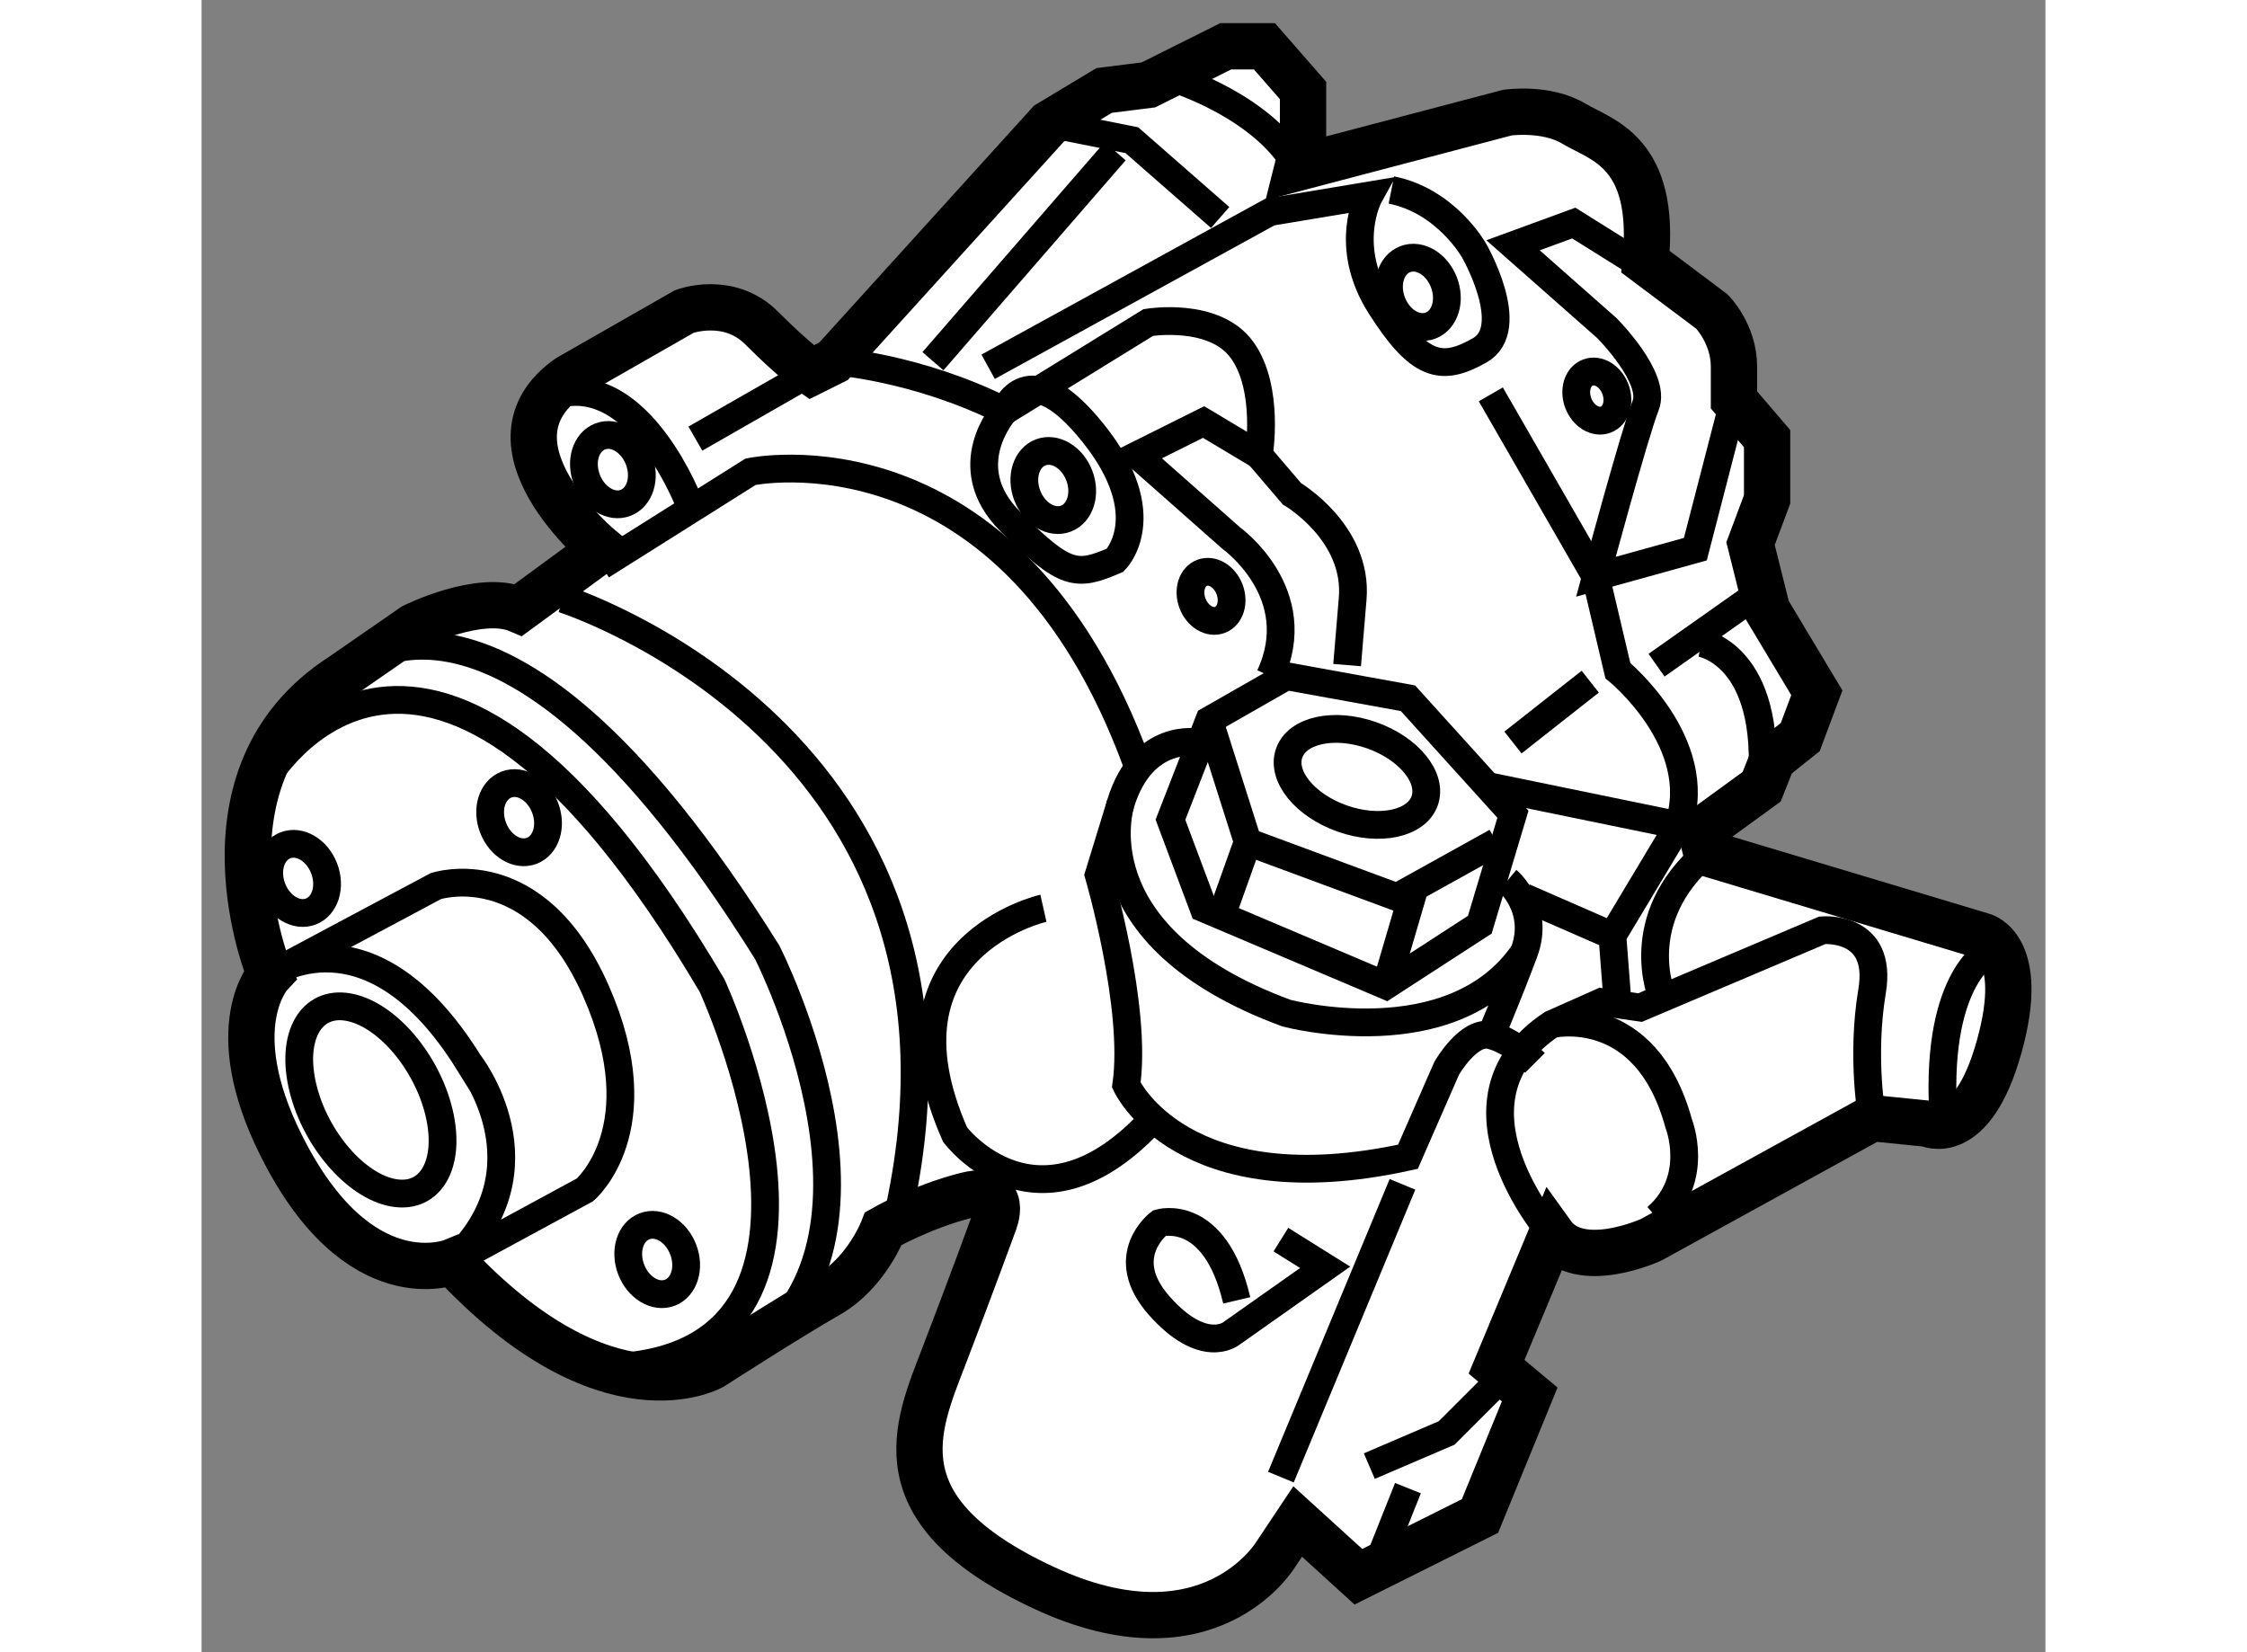
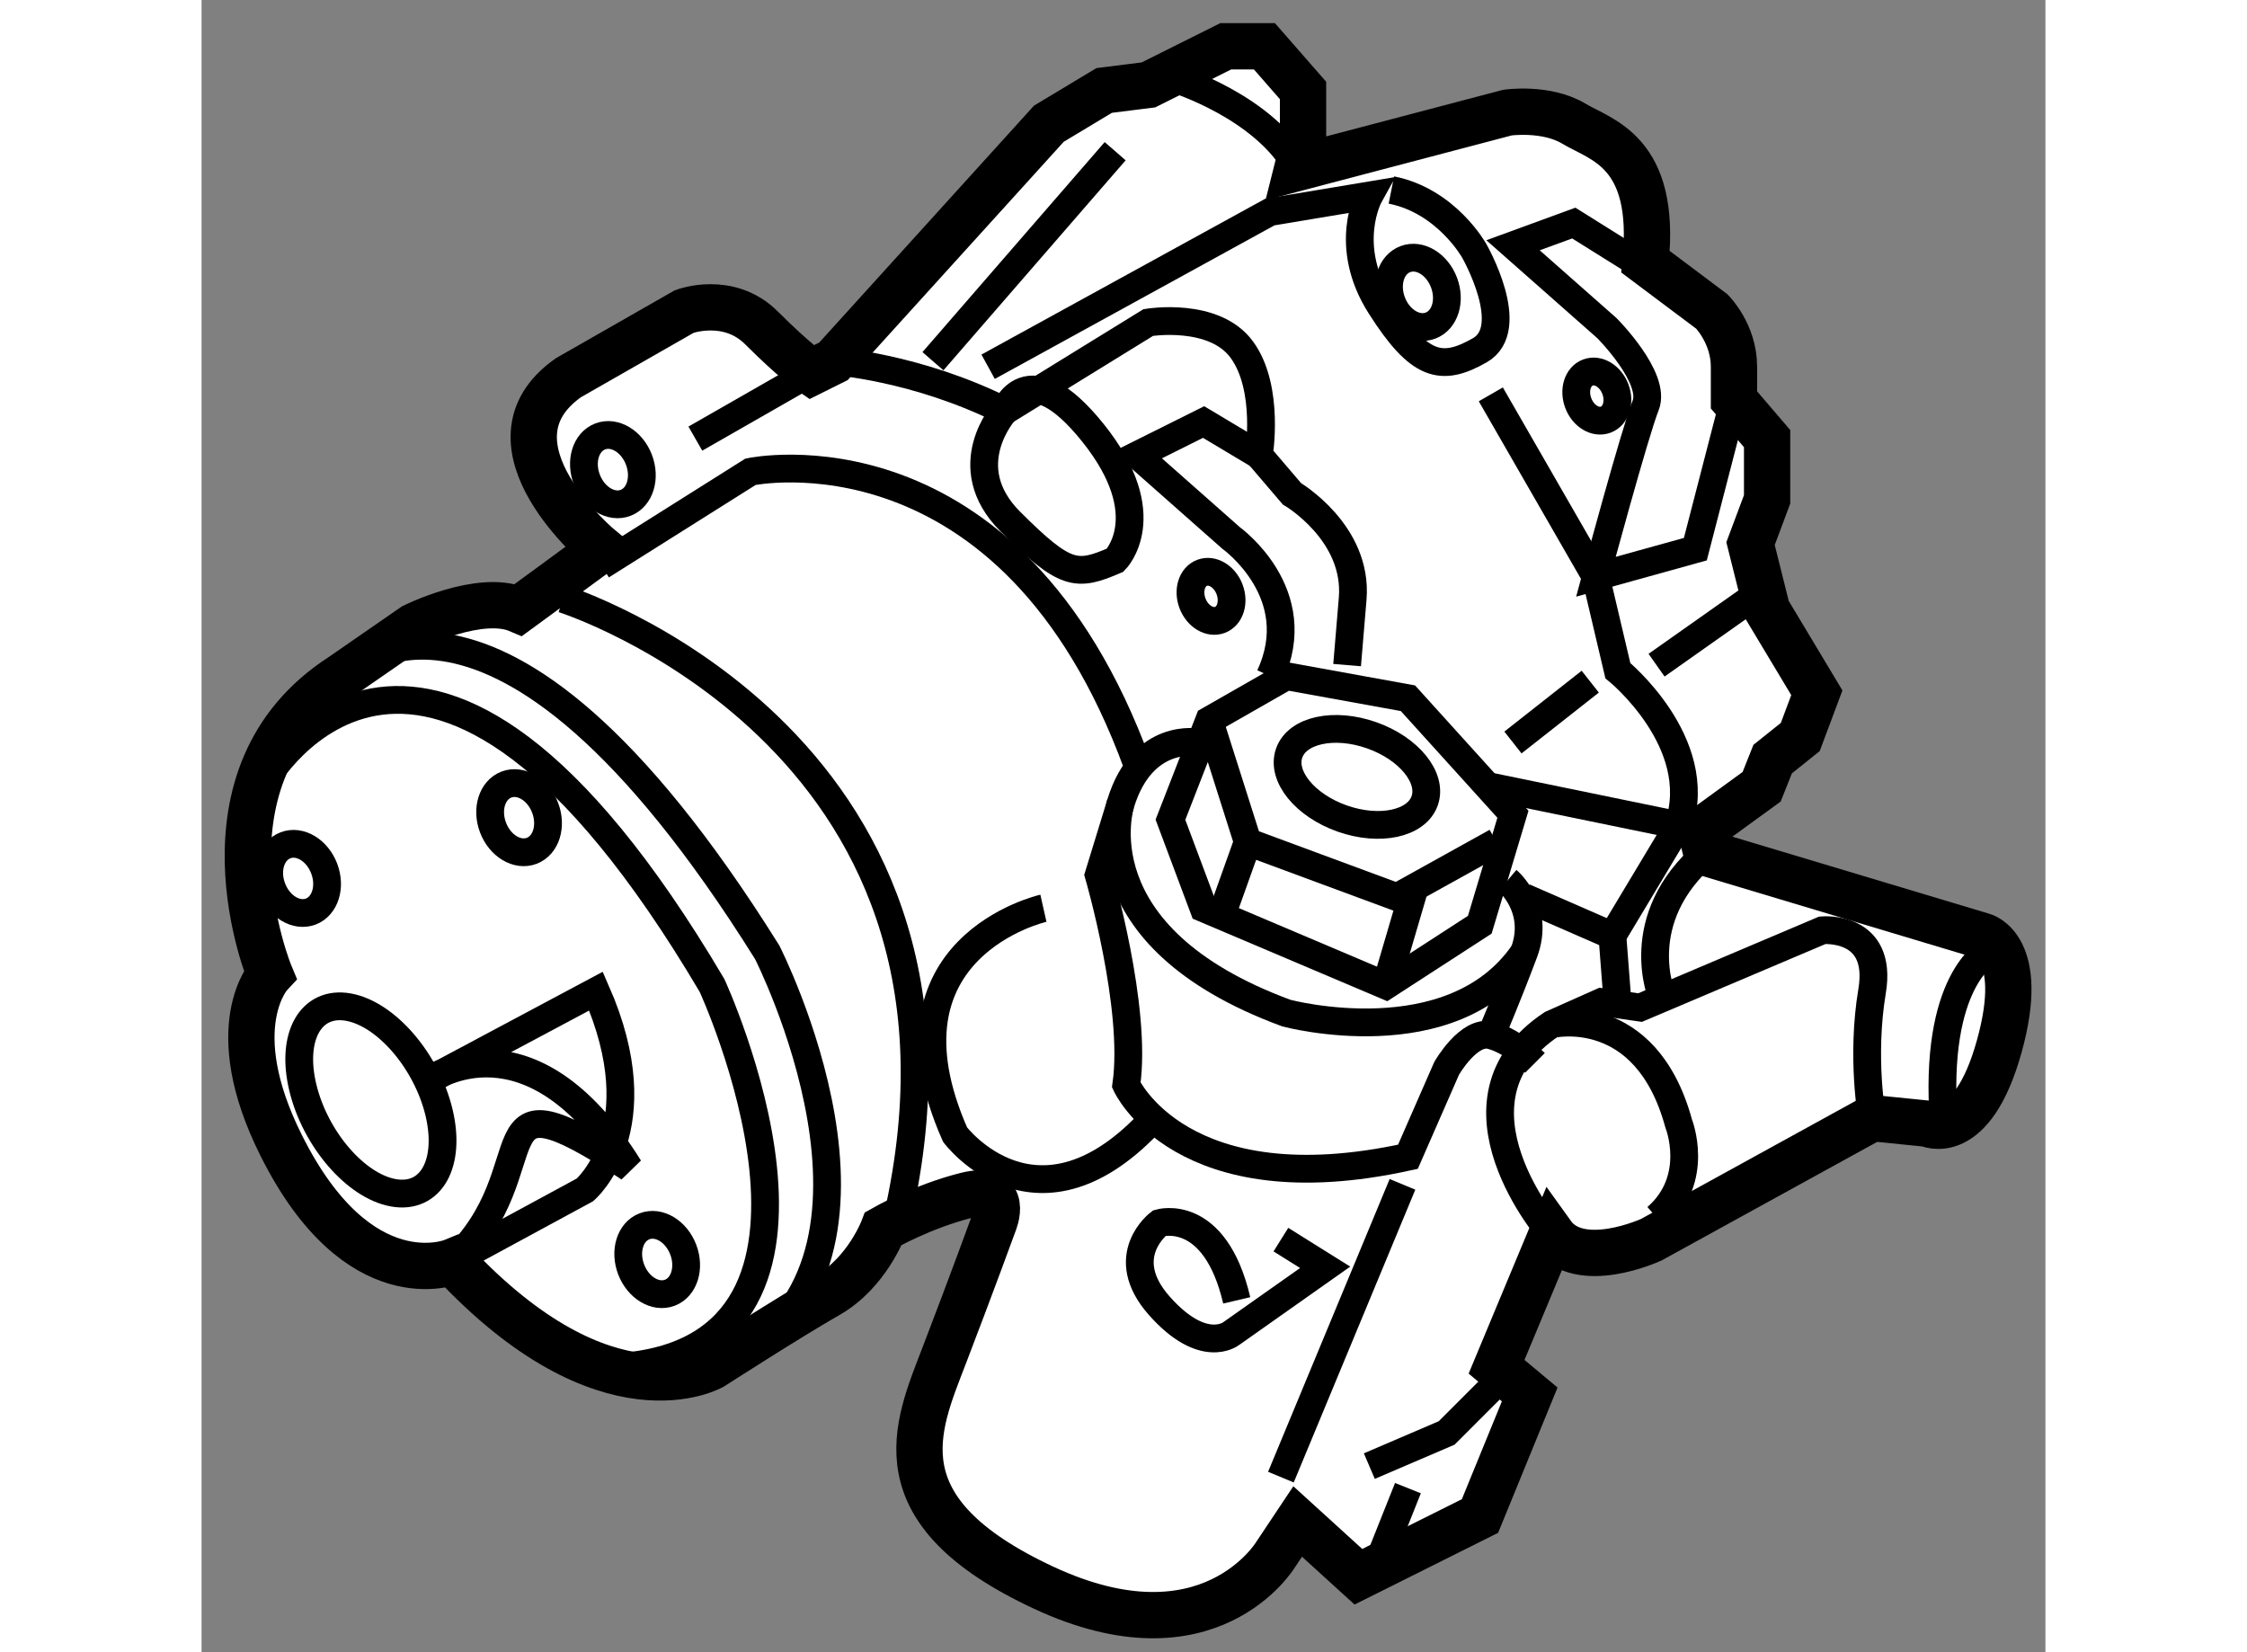
<svg xmlns="http://www.w3.org/2000/svg" version="1.1" x="0px" y="0px" width="244.8px" height="180px" viewBox="75.015 85.544 19.914 17.844" enable-background="new 0 0 244.8 180" xml:space="preserve">
  <rect x="75.015" y="85.544" width="19.914" height="17.844" fill="#808080" stroke="none" />
  <g>
    <path fill="#FFFFFF" stroke="#000000" stroke-width="0.5" d="M75.754,96.068c0,0-0.895-2.147,0.776-3.222l0.776-0.537    c0,0,0.716-0.357,1.133-0.179l0.895-0.656c0,0-1.372-1.134-0.358-1.85l1.253-0.716c0,0,0.478-0.179,0.835,0.179    c0.358,0.358,0.537,0.478,0.537,0.478l0.239-0.119l2.326-2.566l0.597-0.359l0.478-0.06l0.835-0.417h0.418l0.417,0.477v0.597    l-0.06,0.239l2.268-0.597c0,0,0.417-0.06,0.716,0.119c0.298,0.179,0.895,0.298,0.775,1.492l0.716,0.537    c0,0,0.239,0.238,0.239,0.597c0,0.358,0,0.358,0,0.358l0.358,0.418v0.656l-0.179,0.478l0.179,0.716l0.537,0.895l-0.179,0.478    l-0.298,0.238l-0.119,0.299l-0.656,0.477l0.06,0.239l2.983,0.895c0,0,0.478,0.119,0.179,1.193s-0.775,0.835-0.775,0.835    l-0.596-0.06l-2.387,1.313c0,0-0.775,0.358-1.074-0.06l-0.597,1.432l0.358,0.299l-0.537,1.313l-1.313,0.656l-0.656-0.597    l-0.238,0.357c0,0-0.716,1.193-2.506,0.358s-1.372-1.73-1.074-2.506s0.537-1.432,0.537-1.432s0.179-0.418-0.298-0.299    c-0.478,0.12-0.895,0.358-0.895,0.358s-0.179,0.478-0.597,0.716s-1.252,0.775-1.252,0.775s-1.134,0.656-2.805-1.133    c0,0-1.014,0.417-1.849-1.253C75.229,96.627,75.754,96.068,75.754,96.068z" />
    <path fill="none" stroke="#000000" stroke-width="0.3" d="M75.695,93.98c0,0,1.73-3.043,4.833,2.207c0,0,1.789,3.878-0.955,4.116" />
    <path fill="none" stroke="#000000" stroke-width="0.3" d="M76.53,92.847c0,0,1.611-1.79,4.594,2.982c0,0,1.67,3.281-0.358,4.415" />
-     <path fill="none" stroke="#000000" stroke-width="0.3" d="M77.723,99.171l1.432-0.776c0,0,0.776-0.656,0.12-2.147    s-1.73-1.134-1.73-1.134l-1.79,0.955c0,0,1.074-0.775,2.148,0.954C77.903,97.022,78.797,98.156,77.723,99.171z" />
+     <path fill="none" stroke="#000000" stroke-width="0.3" d="M77.723,99.171l1.432-0.776c0,0,0.776-0.656,0.12-2.147    l-1.79,0.955c0,0,1.074-0.775,2.148,0.954C77.903,97.022,78.797,98.156,77.723,99.171z" />
    <path fill="none" stroke="#000000" stroke-width="0.3" d="M78.917,92.012c0,0,4.713,1.491,3.64,6.563" />
    <path fill="none" stroke="#000000" stroke-width="0.3" d="M79.334,91.653l1.61-1.014c0,0,2.804-0.597,4.177,3.162" />
    <path fill="none" stroke="#000000" stroke-width="0.3" d="M81.84,89.445c0,0,0.895,0.06,1.849,0.538l1.551-0.956    c0,0,0.716-0.119,1.014,0.299c0.299,0.417,0.18,1.133,0.18,1.133l0.357,0.418c0,0,0.716,0.418,0.656,1.134s-0.06,0.716-0.06,0.716    " />
    <path fill="none" stroke="#000000" stroke-width="0.3" d="M83.51,89.505l3.043-1.671l1.074-0.179c0,0-0.298,0.538,0.12,1.194    c0.417,0.656,0.656,0.716,1.073,0.478c0.418-0.239-0.06-1.074-0.06-1.074s-0.298-0.538-0.895-0.657" />
    <line fill="none" stroke="#000000" stroke-width="0.3" x1="82.914" y1="89.445" x2="84.882" y2="87.177" />
-     <polyline fill="none" stroke="#000000" stroke-width="0.3" points="84.167,86.879 85.062,87.058 86.016,87.893   " />
    <path fill="none" stroke="#000000" stroke-width="0.3" d="M85.539,86.401c0,0,0.955,0.299,1.313,0.956" />
    <path fill="none" stroke="#000000" stroke-width="0.3" d="M90.789,88.55l-0.954-0.597l-0.656,0.24l1.014,0.895    c0,0,0.537,0.538,0.418,0.835c-0.119,0.299-0.537,1.85-0.537,1.85l1.074-0.298l0.417-1.612" />
    <line fill="none" stroke="#000000" stroke-width="0.3" x1="90.729" y1="92.728" x2="91.744" y2="92.012" />
-     <path fill="none" stroke="#000000" stroke-width="0.3" d="M91.207,92.488c0,0,0.775,0.12,0.656,1.552" />
    <line fill="none" stroke="#000000" stroke-width="0.3" x1="89.178" y1="93.563" x2="90.013" y2="92.906" />
-     <path fill="none" stroke="#000000" stroke-width="0.3" d="M80.289,90.997c0,0-0.537-1.432-1.432-1.193" />
    <line fill="none" stroke="#000000" stroke-width="0.3" x1="80.348" y1="90.281" x2="81.601" y2="89.564" />
    <path fill="none" stroke="#000000" stroke-width="0.3" d="M86.434,90.459l-0.597-0.357l-0.716,0.357l1.014,0.896    c0,0,0.835,0.597,0.418,1.491" />
    <path fill="none" stroke="#000000" stroke-width="0.3" d="M84.107,95.353c0,0-1.85,0.417-0.954,2.445c0,0,0.895,1.193,2.147-0.179    " />
    <path fill="none" stroke="#000000" stroke-width="0.3" d="M85.778,93.563c0,0-0.597-0.119-0.836,0.656    c-0.238,0.775-0.238,0.775-0.238,0.775s0.418,1.432,0.298,2.268c0,0,0.596,1.313,3.042,0.775l0.418-0.955    c0,0,0.238-0.417,0.477-0.357s0.477,0.298,0.477,0.298" />
    <path fill="none" stroke="#000000" stroke-width="0.3" d="M89.119,95.054c0,0,0.357,0.299,0.179,0.775    c-0.179,0.478-0.358,0.896-0.358,0.896" />
    <path fill="none" stroke="#000000" stroke-width="0.3" d="M84.942,94.219c0,0-0.477,1.432,1.79,2.267c0,0,1.79,0.478,2.565-0.656" />
    <path fill="none" stroke="#000000" stroke-width="0.3" d="M88.939,94.04l2.028,0.417c0.298-0.895-0.656-1.67-0.656-1.67    l-0.239-1.015l-1.133-1.969" />
    <polyline fill="none" stroke="#000000" stroke-width="0.3" points="89.297,95.233 90.252,95.65 90.312,96.426   " />
    <line fill="none" stroke="#000000" stroke-width="0.3" x1="90.252" y1="95.65" x2="90.968" y2="94.457" />
    <path fill="none" stroke="#000000" stroke-width="0.3" d="M90.789,96.307c0,0-0.357-0.835,0.478-1.551" />
    <path fill="none" stroke="#000000" stroke-width="0.3" d="M89.596,98.872c0,0-1.253-1.432,0-2.267l0.537-0.239l0.418,0.06    l1.969-0.835c0,0,0.656-0.06,0.537,0.656c-0.12,0.716,0,1.372,0,1.372" />
    <path fill="none" stroke="#000000" stroke-width="0.3" d="M94.309,95.829c0,0-0.596,0.299-0.477,1.85" />
    <path fill="none" stroke="#000000" stroke-width="0.3" d="M89.596,96.605c0,0,1.014-0.239,1.372,1.073    c0,0,0.239,0.597-0.239,1.015" />
    <line fill="none" stroke="#000000" stroke-width="0.3" x1="86.672" y1="101.497" x2="87.985" y2="98.335" />
    <polyline fill="none" stroke="#000000" stroke-width="0.3" points="87.627,101.378 88.462,101.02 88.999,100.483   " />
    <line fill="none" stroke="#000000" stroke-width="0.3" x1="87.687" y1="102.512" x2="88.044" y2="101.616" />
    <polygon fill="none" stroke="#000000" stroke-width="0.3" points="88.82,95.531 89.178,94.338 88.044,93.085 86.732,92.847     85.897,93.324 85.479,94.397 85.837,95.353 87.806,96.188   " />
    <polyline fill="none" stroke="#000000" stroke-width="0.3" points="85.897,93.324 86.314,94.637 87.925,95.233 88.999,94.637       " />
    <line fill="none" stroke="#000000" stroke-width="0.3" x1="86.016" y1="95.472" x2="86.314" y2="94.637" />
    <line fill="none" stroke="#000000" stroke-width="0.3" x1="87.806" y1="96.188" x2="88.104" y2="95.173" />
    <path fill="none" stroke="#000000" stroke-width="0.3" d="M83.689,89.983c0,0-0.537,0.596,0.06,1.193    c0.597,0.597,0.716,0.597,1.133,0.418c0,0,0.478-0.478-0.238-1.373S83.689,89.983,83.689,89.983z" />
    <path fill="none" stroke="#000000" stroke-width="0.3" d="M86.672,98.932l0.478,0.299l-1.015,0.716c0,0-0.298,0.238-0.775-0.299    s0-0.895,0-0.895s0.597-0.179,0.835,0.835" />
    <path fill="none" stroke="#000000" stroke-width="0.3" d="M77.579,97.556c0.133,0.554-0.087,0.943-0.493,0.87    s-0.843-0.58-0.977-1.135c-0.134-0.554,0.087-0.942,0.492-0.87C77.008,96.494,77.445,97.002,77.579,97.556z" />
    <ellipse transform="matrix(0.934 -0.356 0.356 0.934 -25.819 37.283)" fill="none" stroke="#000000" stroke-width="0.3" cx="88.224" cy="88.679" rx="0.301" ry="0.384" />
-     <ellipse transform="matrix(0.934 -0.356 0.356 0.934 -26.823 36.016)" fill="none" stroke="#000000" stroke-width="0.3" cx="84.286" cy="90.768" rx="0.301" ry="0.383" />
    <ellipse transform="matrix(0.934 -0.356 0.356 0.934 -27.131 36.63)" fill="none" stroke="#000000" stroke-width="0.3" cx="85.959" cy="92.03" rx="0.214" ry="0.272" />
    <ellipse transform="matrix(0.935 -0.356 0.356 0.935 -26.058 37.883)" fill="none" stroke="#000000" stroke-width="0.3" cx="90.016" cy="89.823" rx="0.214" ry="0.272" />
    <ellipse transform="matrix(0.934 -0.357 0.357 0.934 -27.114 34.316)" fill="none" stroke="#000000" stroke-width="0.3" cx="79.454" cy="90.648" rx="0.301" ry="0.384" />
    <ellipse transform="matrix(0.934 -0.357 0.357 0.934 -28.522 34.202)" fill="none" stroke="#000000" stroke-width="0.3" cx="78.44" cy="94.407" rx="0.301" ry="0.383" />
    <ellipse transform="matrix(0.934 -0.357 0.357 0.934 -30.127 35.048)" fill="none" stroke="#000000" stroke-width="0.3" cx="79.931" cy="99.18" rx="0.301" ry="0.384" />
    <ellipse transform="matrix(0.934 -0.357 0.357 0.934 -28.913 33.393)" fill="none" stroke="#000000" stroke-width="0.3" cx="76.053" cy="95.063" rx="0.301" ry="0.383" />
    <ellipse transform="matrix(0.943 0.332 -0.332 0.943 36.127 -23.724)" fill="none" stroke="#000000" stroke-width="0.3" cx="87.547" cy="93.948" rx="0.776" ry="0.477" />
  </g>
</svg>